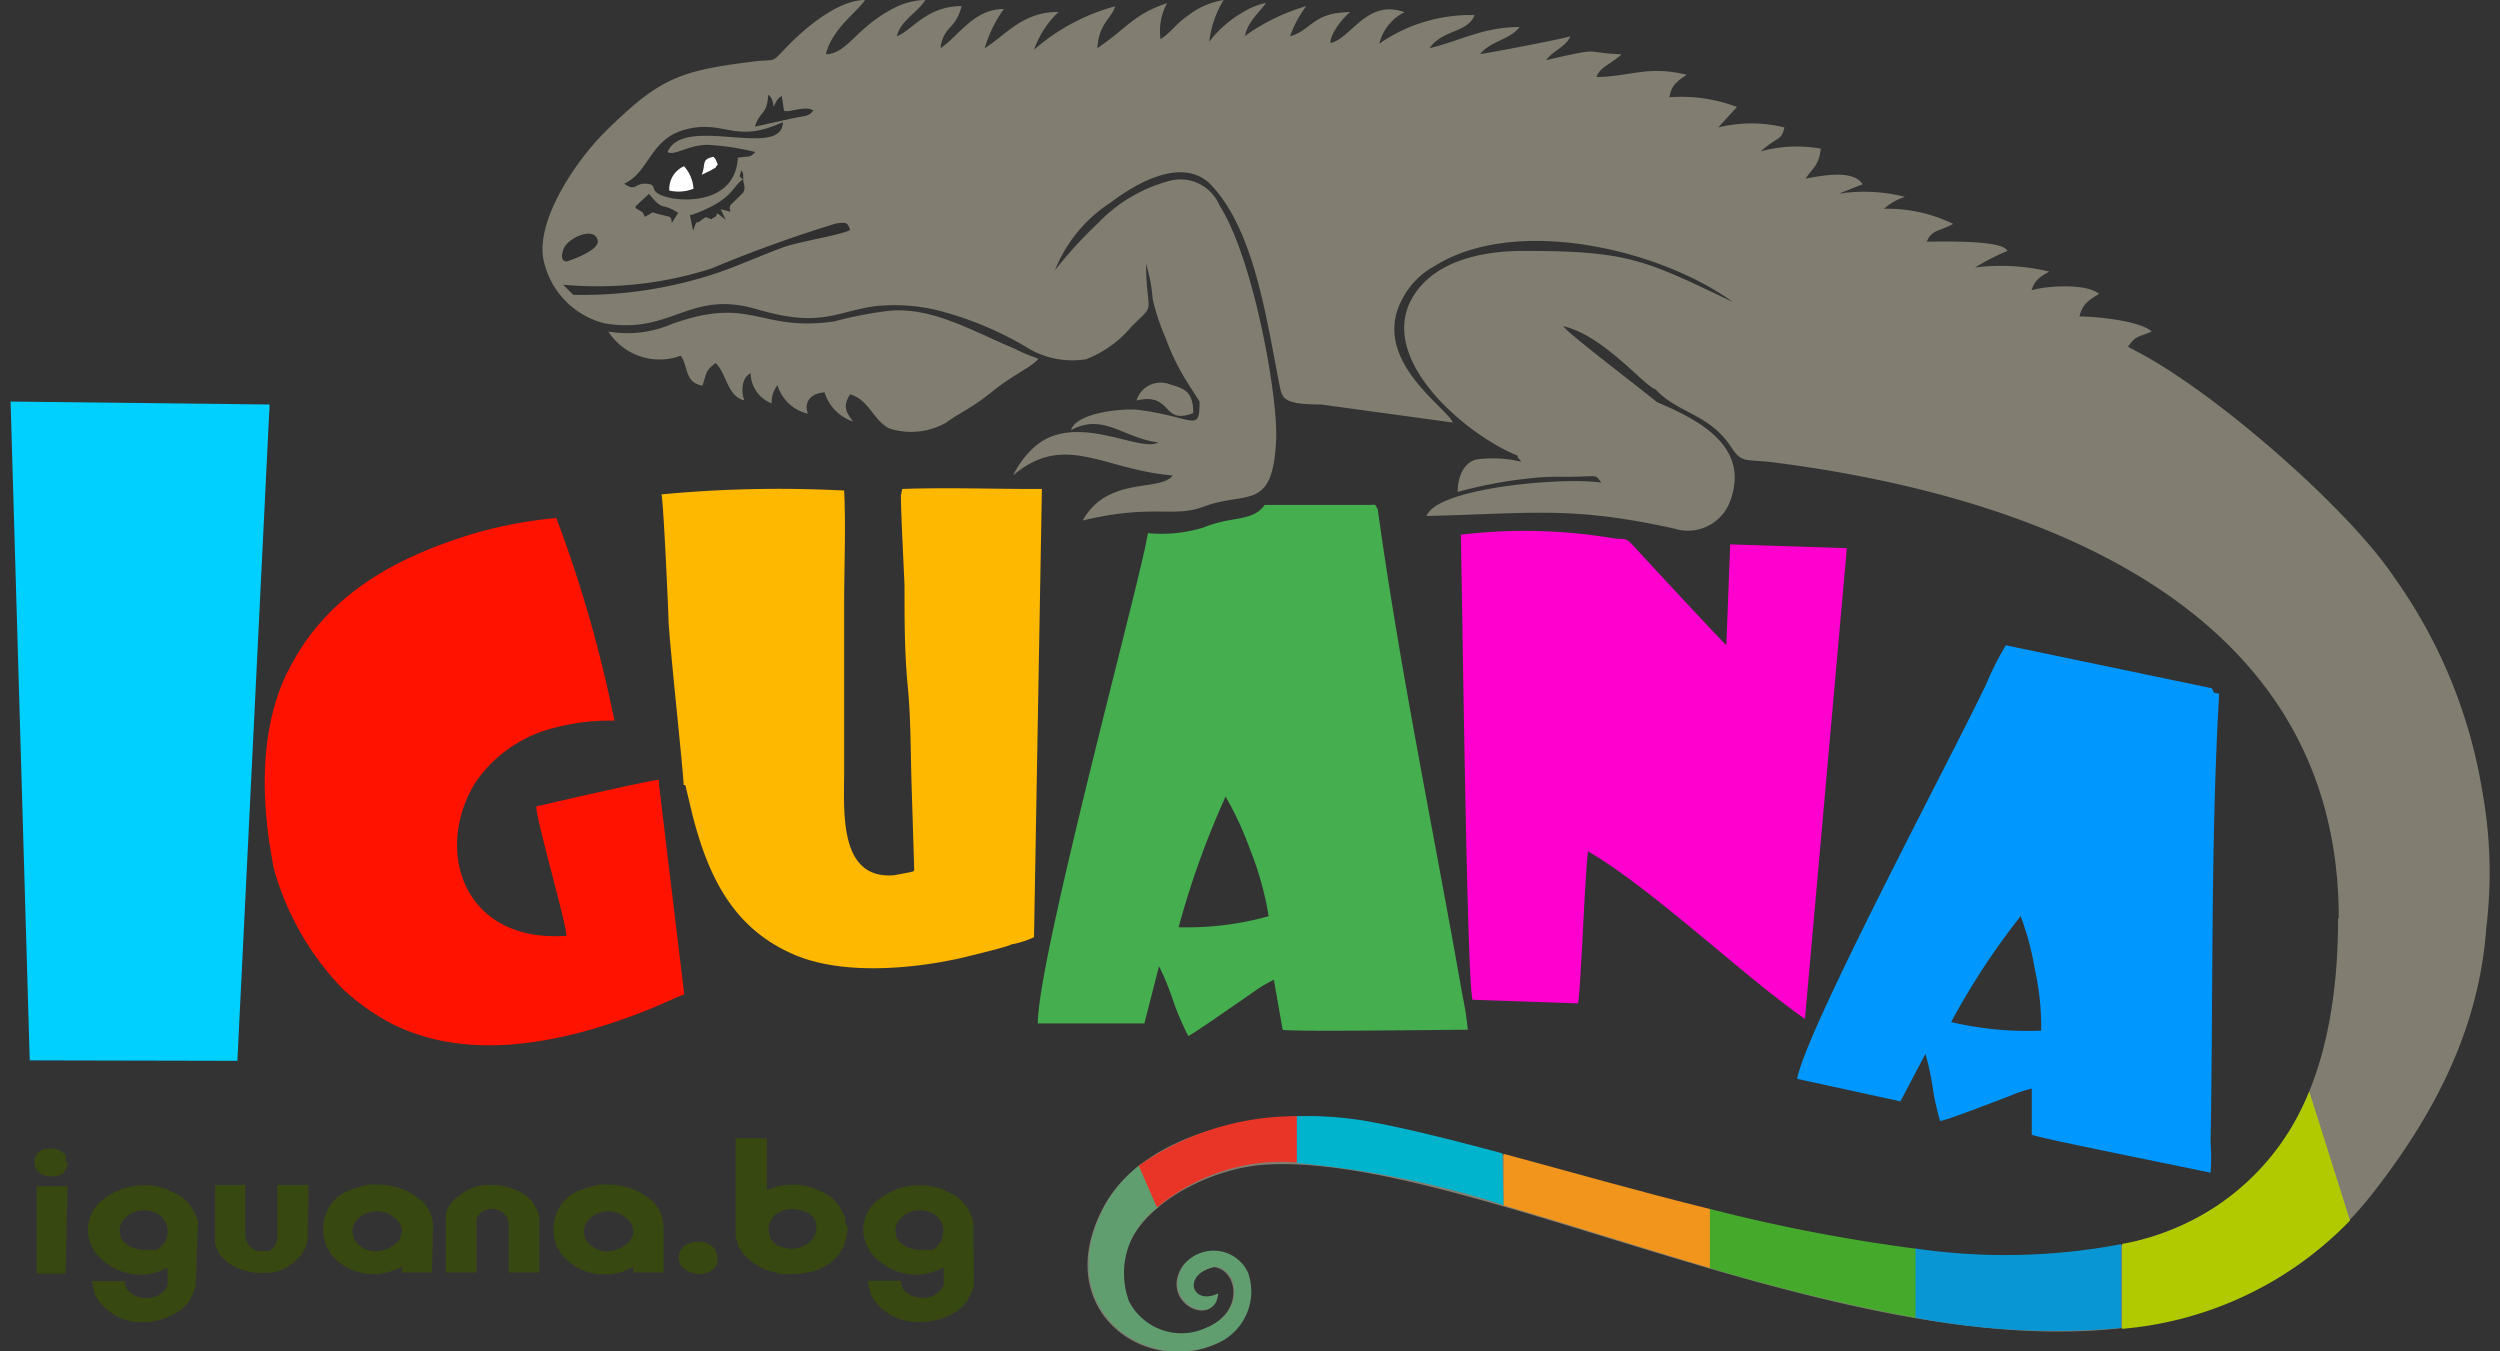
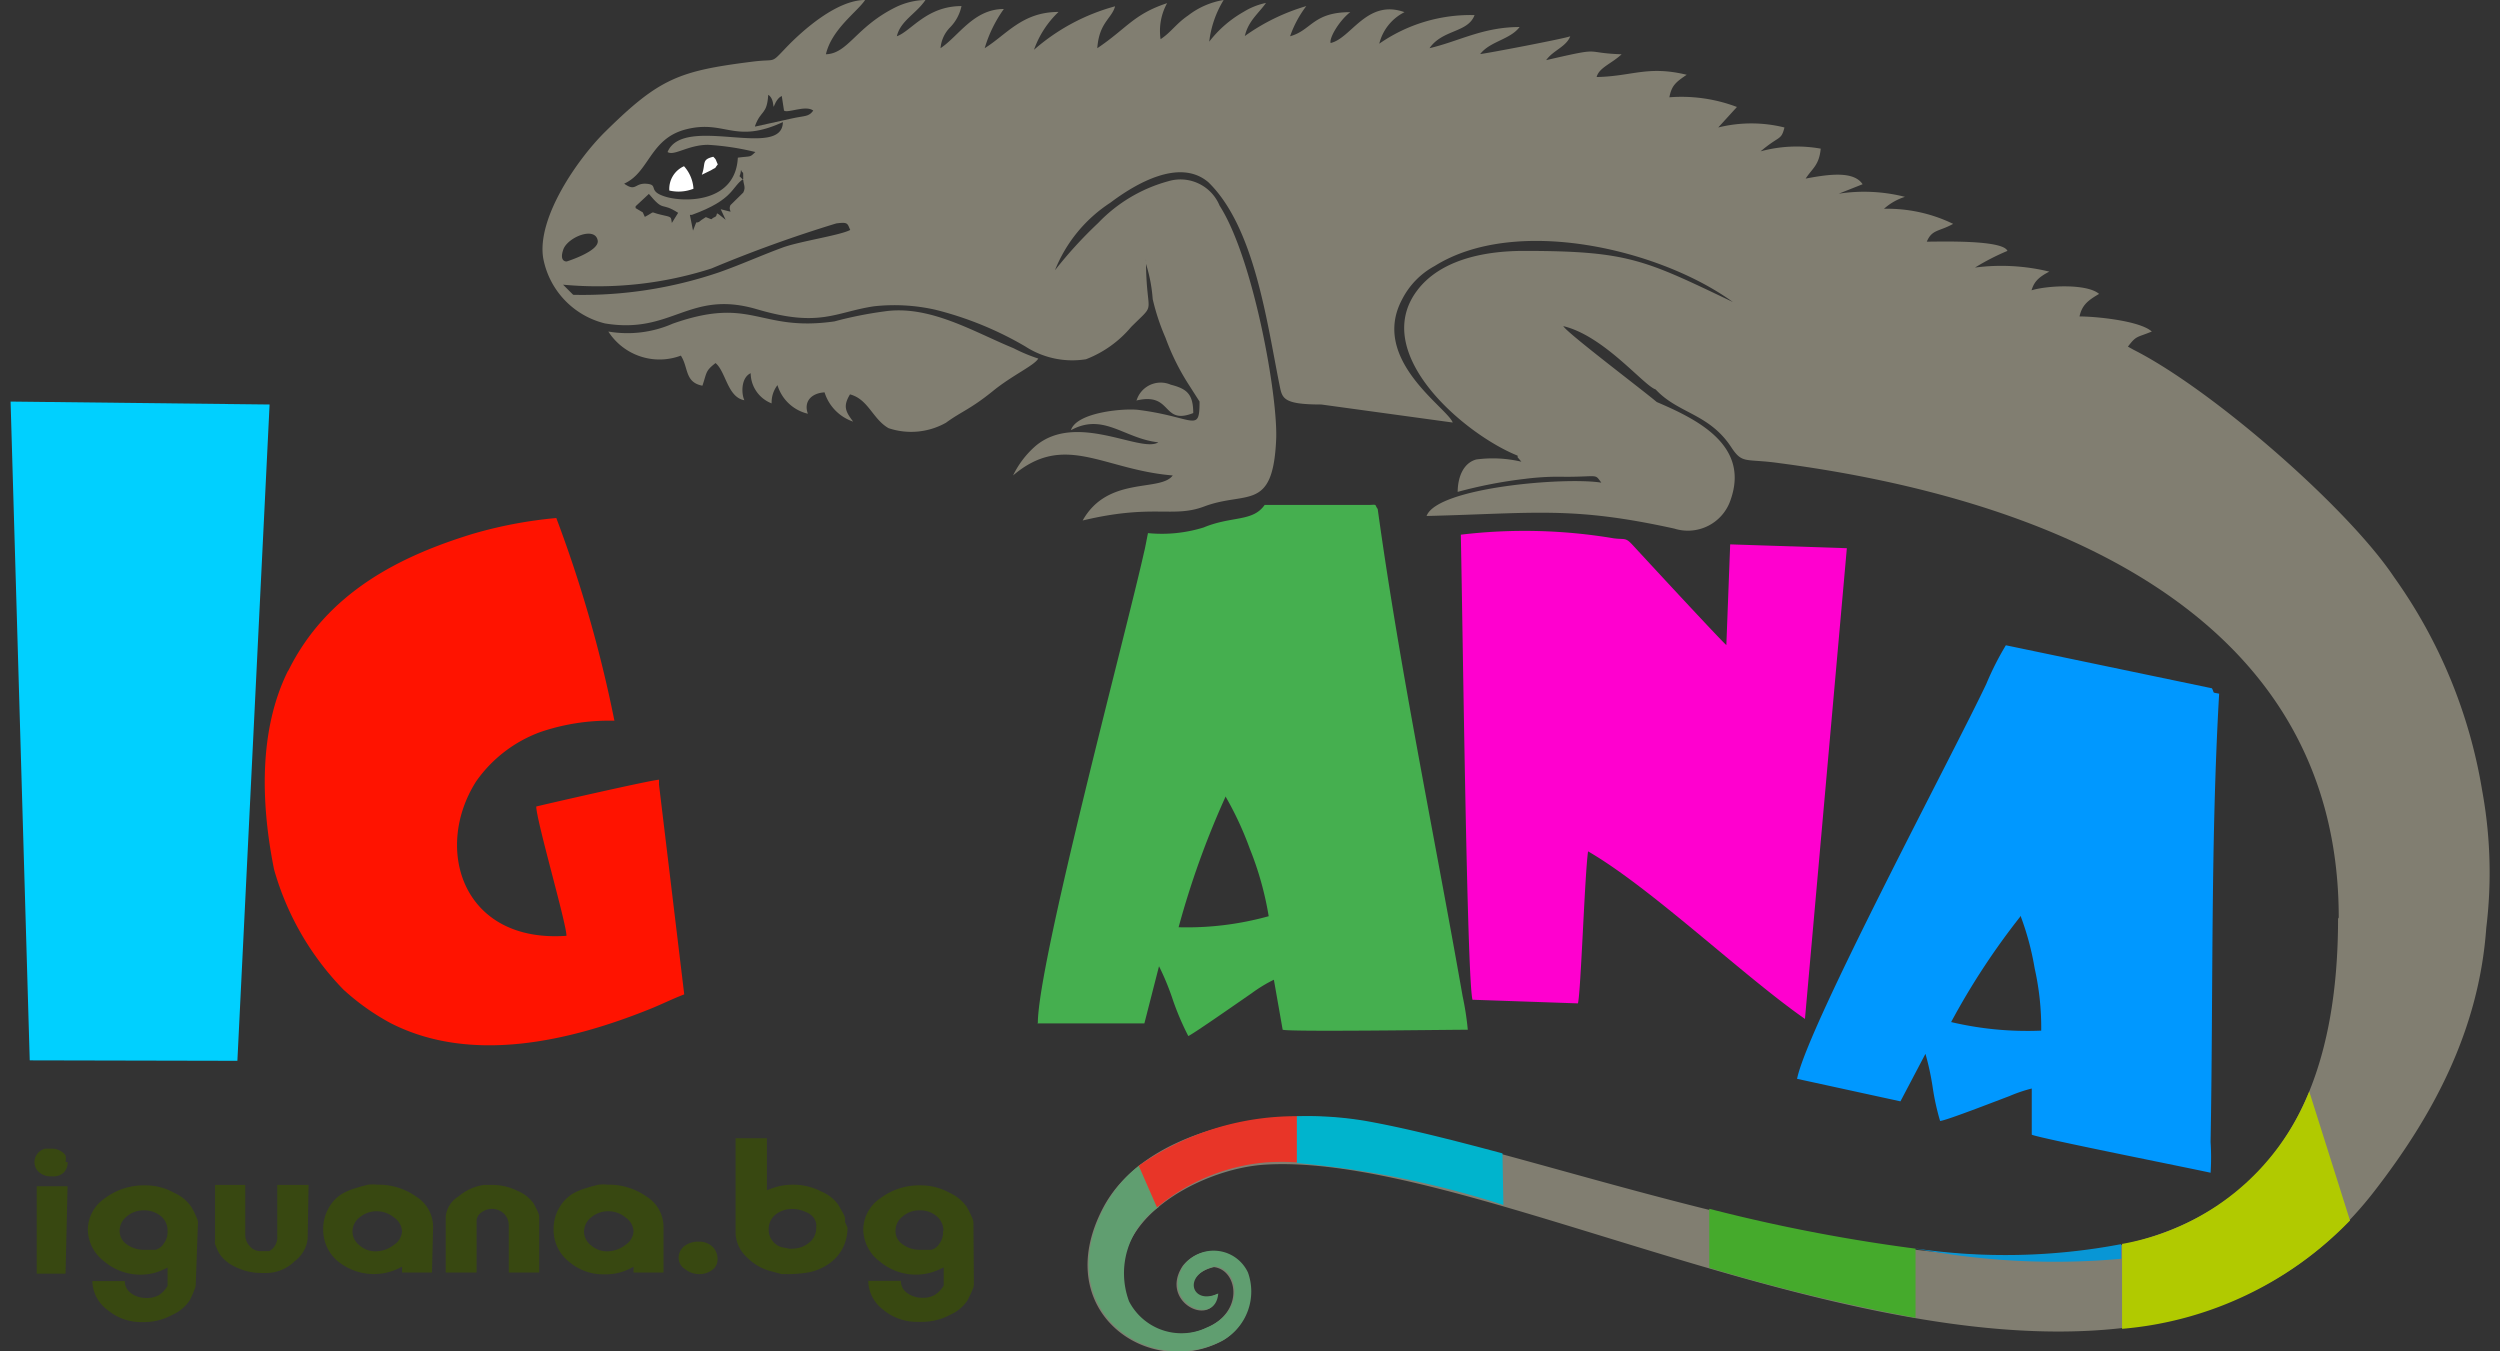
<svg xmlns="http://www.w3.org/2000/svg" id="Layer_1" data-name="Layer 1" viewBox="0 0 111 60">
  <rect x="0" y="0" width="111" height="60" fill="#333333" stroke="none" />
  <defs>
    <linearGradient id="linear-gradient" x1="-401.18" x2="-401.18" y1="699.86" y2="624.86" gradientTransform="matrix(-.79 -.13 -.13 .79 -156.02 -615.81)" gradientUnits="userSpaceOnUse">
      <stop offset="0" stop-color="#817e71" />
      <stop offset="1" stop-color="#817e71" />
      <stop offset="1" />
      <stop offset="1" stop-color="#d6d6d6" />
      <stop offset="1" />
      <stop offset="1" stop-color="#fff" />
      <stop offset="1" />
      <stop offset="1" stop-color="#fff" />
    </linearGradient>
    <style>.cls-2,.cls-3{fill:#303030;fill-rule:evenodd}.cls-3{fill:#fff}</style>
  </defs>
  <path d="M31.19 17.12c.2-.6.13-.65.58-1 .46.38.53 1.52 1.28 1.65-.14-.3-.15-1 .28-1.2a1.45 1.45 0 0 0 .93 1.34 1.26 1.26 0 0 1 .26-.81 1.85 1.85 0 0 0 1.35 1.27c-.19-.51.12-.91.74-.95a2 2 0 0 0 1.27 1.3c-.34-.45-.46-.68-.14-1.21.82.22 1 1.09 1.71 1.5a3.15 3.15 0 0 0 2.55-.24c.7-.51 1.09-.6 2.1-1.42.85-.69 1.82-1.12 2-1.43a7.44 7.44 0 0 1-1.1-.46c-1.78-.73-3.74-1.94-5.76-1.63a17.24 17.24 0 0 0-2.19.44c-3.36.48-3.63-1.15-7.18.1a5 5 0 0 1-2.86.35 2.7 2.7 0 0 0 3.22 1.07c.34.52.17 1.17.93 1.33m19.27.67c1.65-.41 1.13 1.11 2.55.55 0-.86-.3-1.08-1-1.26a1.12 1.12 0 0 0-1.52.71Zm53.38 23c0 25.42-30.21 11.29-43.26 9-4.08-.71-9.77.33-11.6 3.89-2.36 4.58 2.09 7.59 5.32 5.85a2.5 2.5 0 0 0 1.09-3 1.68 1.68 0 0 0-2.85-.32c-1.08 1.63 1.4 2.8 1.53 1.25-1.19.56-1.63-.86-.14-1.2 1.06.13 1.36 2-.36 2.71a2.62 2.62 0 0 1-3.46-1.16c-1.35-3.49 3.18-5.93 6.1-6.1C68 51 93.76 67.86 105.39 52.93c2.65-3.41 4.68-7.2 5-11.73a20.21 20.21 0 0 0-.18-6.09 22.59 22.59 0 0 0-3.91-9.48c-2.06-3.09-8.1-8.35-11.57-10.1l-.25-.14c.38-.5.38-.39 1.06-.67-.53-.48-2.48-.67-3.21-.67.11-.49.35-.7.87-1-.53-.46-2.28-.38-3-.16.1-.32.24-.55.79-.83a9 9 0 0 0-3.3-.18 10.28 10.28 0 0 1 1.44-.74c-.2-.5-3-.41-3.58-.41.23-.55.54-.44 1.17-.79a6.68 6.68 0 0 0-3.07-.67 2.53 2.53 0 0 1 .93-.53 7.39 7.39 0 0 0-2.94-.14l1.06-.42c-.38-.57-1.39-.47-2.53-.25.3-.46.6-.59.67-1.33a6.09 6.09 0 0 0-2.67.12c.85-.72.91-.47 1.06-1.06a6.09 6.09 0 0 0-2.94 0l.83-.91a6.93 6.93 0 0 0-3-.43c.1-.52.28-.67.77-1-1.74-.42-2.42.07-4 .1.11-.42.66-.59 1.11-1.01-1.79-.06-.7-.35-3.35.26.3-.43.89-.59 1.07-1.06-.18.09-3.8.78-4 .79.44-.57 1.33-.64 1.75-1.2-1.63 0-2.68.63-4 .94.58-.84 1.71-.68 2-1.47a7.09 7.09 0 0 0-4.23 1.27 2.14 2.14 0 0 1 1.12-1.4C60.69-.06 60 1.7 59.08 1.91c-.07-.23.39-1 .87-1.37-1.66 0-1.72.81-2.67 1.07A4.81 4.81 0 0 1 58 .27a9.08 9.08 0 0 0-2.73 1.33c.16-.68.61-1 .94-1.47a3.08 3.08 0 0 0-1 .4 5.09 5.09 0 0 0-1.52 1.32A4.55 4.55 0 0 1 54.33 0a3.5 3.5 0 0 0-1.58.69c-.54.37-.75.74-1.22 1.05a2.54 2.54 0 0 1 .29-1.6c-1.49.49-1.79 1.12-3.1 2 .08-1.14.64-1.31.79-1.86a9.05 9.05 0 0 0-3.6 1.93A4.27 4.27 0 0 1 47 .53c-1.61 0-2.3 1-3.28 1.61A5.84 5.84 0 0 1 44.57.4c-1.34 0-2 1.2-2.81 1.74a1.49 1.49 0 0 1 .42-.92 1.91 1.91 0 0 0 .51-.95c-1.55 0-2.23 1.11-2.87 1.34.16-.69.86-1 1.27-1.61a3.15 3.15 0 0 0-1.3.31c-1.78.87-2.13 2.07-3.12 2.1.26-1.12 1.4-1.89 1.74-2.41-1.23 0-2.73 1.29-3.57 2.18-.64.67-.37.42-1.45.56-3.24.41-4.11.73-6.52 3.11-1.2 1.18-3.05 3.82-2.75 5.62a3.68 3.68 0 0 0 2.74 2.89c3 .5 3.74-1.53 6.78-.62 2.77.81 3.44.12 5.16-.14a8.28 8.28 0 0 1 2.72.15 15.16 15.16 0 0 1 4 1.63 3.84 3.84 0 0 0 2.7.57 4.94 4.94 0 0 0 2-1.43c1.18-1.18.67-.37.66-3a.26.26 0 0 1 0 .09v.1a6.84 6.84 0 0 1 .3 1.57 9.81 9.81 0 0 0 .57 1.72 10.41 10.41 0 0 0 1.07 2.14l.44.69c0 1.42-.22.69-2.71.37-.64-.08-2.75.1-3 .9 1.45-.79 2.35.37 3.88.54-.78.49-3.63-1.37-5.45.16a4.13 4.13 0 0 0-1 1.31c2.29-1.95 4-.25 7.09 0-.55.75-2.88 0-4 2 3.13-.75 4-.1 5.39-.62 1.88-.71 3.05.25 3.2-2.94.1-1.88-1-8.07-2.51-10.42a1.88 1.88 0 0 0-2.29-1.08 6.75 6.75 0 0 0-3.1 1.85 18.94 18.94 0 0 0-1.92 2.1 6.41 6.41 0 0 1 2.46-3c1.1-.83 3.07-2 4.35-.91 2.06 2 2.6 6.23 3.16 9 .12.59.13.87 1.86.87l5.83.8c-.23-.65-3.67-2.79-2.25-5.46a3.48 3.48 0 0 1 1.45-1.49c3.61-2.26 10-.75 13.24 1.6-3.92-1.87-4.63-2.27-9.28-2.27-1.87 0-3.75.44-4.74 1.76-2.11 2.8 2.1 6.38 4.46 7.33a.15.15 0 0 1 0 .07l.17.2a5.55 5.55 0 0 0-2-.1c-.53.14-.82.7-.83 1.44a20.33 20.33 0 0 1 3-.58 11.63 11.63 0 0 1 1.78-.09c1.51 0 1.29-.15 1.6.26-1.6-.26-7.29.21-7.76 1.48 4.84-.12 6.45-.44 11 .56a2 2 0 0 0 2.5-1.28c.86-2.44-1.53-3.59-3.28-4.34-.65-.55-4-3.08-4.15-3.37 1.81.43 3.58 2.65 4.1 2.81 1 1.08 2.37 1.06 3.36 2.57.5.76.62.49 2.11.7 11.56 1.52 24.86 6.44 24.86 20.18Z" style="fill:url(#linear-gradient)" />
  <path d="M27.72 8.16c.53.37.45-.05 1 0s0 .33.85.58S32.66 9 32.76 7c.62-.08.51 0 .78-.25a11.66 11.66 0 0 0-2.1-.32c-.89 0-1.51.51-1.8.32.7-1.69 5.1.36 5.12-1.33-2.16 1-2.57-.13-4.33.33-1.58.42-1.6 1.9-2.71 2.4" class="cls-2" />
  <path d="m30.63 9.54.14.7c.25-.65.06-.18.37-.47l.2-.13c.38.15.17.09.39 0s-.11-.37.49.12L32 9.29c.73.17.29.15.43-.18l.57-.56c.13-.25 0-.36 0-.6-.52.34-.4.91-2.28 1.59M33 8c0-.56 0-.19-.1-.46-.04.46-.17.13.1.46ZM33.53 5.62l1.58-.35c.67-.15.78-.07 1-.36-.33-.26-1.14.13-1.3 0l-.1-.65c-.25.12-.34.47-.36.48s0-.39-.24-.53c-.06.91-.32.65-.59 1.39M28.22 9.16v.08l.32.19.09.2c.52-.27.18-.22.7-.1s.45.08.5.37l.28-.45c-.79-.51-.6 0-1.3-.84" class="cls-2" />
  <path d="M29.72 8.46a1.8 1.8 0 0 0 1.07-.08 1.64 1.64 0 0 0-.42-1 1.1 1.1 0 0 0-.65 1.1M31.16 7.76l.41-.2c.31-.19.09 0 .3-.26-.11-.24-.06-.2-.2-.34-.54.13-.32.29-.51.8" class="cls-3" />
  <path d="M25.45 13.09a18.81 18.81 0 0 0 6.48-1c.94-.33 1.87-.75 2.82-1.1.77-.28 2.55-.54 3-.78-.13-.29-.09-.36-.62-.29a58.34 58.34 0 0 0-5.54 2 16.54 16.54 0 0 1-6.59.72m.75.87ZM25.16 11.61s1.44-.45 1.38-.92c-.1-.66-1.34-.16-1.53.39s.14.53.15.53" class="cls-2" />
  <path d="M50.63 51.71A5.9 5.9 0 0 0 49 53.65c-2.36 4.58 2.09 7.59 5.32 5.85a2.5 2.5 0 0 0 1.09-3 1.68 1.68 0 0 0-2.85-.32c-1.08 1.63 1.4 2.8 1.53 1.25-1.19.56-1.63-.86-.14-1.2 1.06.13 1.36 2-.36 2.71a2.62 2.62 0 0 1-3.46-1.16 3.58 3.58 0 0 1 1.33-4.2" style="fill:#609e70;fill-rule:evenodd" />
  <path d="M102.53 48.46a11 11 0 0 1-8.31 6.77V59a15.93 15.93 0 0 0 10.12-4.81" style="fill:#b1ca00;fill-rule:evenodd" />
-   <path d="M94.18 55.24a27.55 27.55 0 0 1-9.16.19v3.07a32.9 32.9 0 0 0 9.16.46" style="fill:#0896d5;fill-rule:evenodd" />
+   <path d="M94.18 55.24a27.55 27.55 0 0 1-9.16.19a32.9 32.9 0 0 0 9.16.46" style="fill:#0896d5;fill-rule:evenodd" />
  <path d="M85.05 55.44a76.14 76.14 0 0 1-9.16-1.77v2.62a87.11 87.11 0 0 0 9.16 2.22" style="fill:#45aa2c;fill-rule:evenodd" />
-   <path d="M75.92 53.68c-3.2-.79-6.33-1.69-9.16-2.45v2.29c2.89.84 6 1.85 9.16 2.78" style="fill:#f2951c;fill-rule:evenodd" />
  <path d="M57.62 49.56a12.16 12.16 0 0 0-7.06 2.2l.81 1.85a8.74 8.74 0 0 1 4.84-2 11.05 11.05 0 0 1 1.41 0" style="fill:#e83528;fill-rule:evenodd" />
  <path d="M66.71 51.21c-2.28-.61-4.36-1.14-6.13-1.45a15.75 15.75 0 0 0-3-.2v2.08a41.71 41.71 0 0 1 9.17 1.86" style="fill:#00b4cd;fill-rule:evenodd" />
  <path d="M54.42 35.36a38.52 38.52 0 0 0-2.09 5.81 13.56 13.56 0 0 0 4-.49 14.2 14.2 0 0 0-.84-3 14.6 14.6 0 0 0-1.09-2.34m-8.34 10.1h4.75l.65-2.54a11.41 11.41 0 0 1 .63 1.54 12.38 12.38 0 0 0 .67 1.56c.22-.09 2.39-1.61 2.8-1.89a6.39 6.39 0 0 1 1-.61l.39 2.22c.33.1 7.23 0 8.22 0a12.79 12.79 0 0 0-.23-1.49c-1.26-7.19-2.77-14.4-3.77-21.63-.15-.2 0-.2-.36-.18h-4.66c-.53.76-1.46.48-2.71 1a6.26 6.26 0 0 1-2.47.25c-.07.35-.13.68-.17.83-.8 3.6-4.75 18.34-4.72 20.96Z" style="fill:#45af4f;fill-rule:evenodd" />
  <path d="m1.32 47.08 9.22.02 1.43-29.14-11.5-.13.85 29.25z" style="fill:#00d0ff;fill-rule:evenodd" />
  <path d="M12.79 29.78c-1.32 2.65-1.2 5.95-.62 8.83a12.52 12.52 0 0 0 3.08 5.33 10.41 10.41 0 0 0 2.08 1.48c3.6 1.85 8 .8 11.53-.62.52-.21 1-.45 1.52-.65l-1.12-9.31v-.22c-.3 0-5.15 1.11-5.45 1.19 0 .61 1.36 5.26 1.34 5.74-4.63.33-5.92-3.88-4-6.87A6 6 0 0 1 24 32.5a9.46 9.46 0 0 1 3.28-.5 57.51 57.51 0 0 0-2.58-9 19.5 19.5 0 0 0-3.7.7c-3.27 1-6.49 2.62-8.2 6.08" style="fill:#ff1300;fill-rule:evenodd" />
  <path d="m65.42 44.39 4.64.16c.13-.48.3-5.69.45-6.75 2.8 1.62 6.89 5.53 9.63 7.44L82 24.34l-5.18-.17-.17 4.47c-.18-.13-3.81-4.06-4.15-4.43s-.34-.24-.86-.31a23.84 23.84 0 0 0-6.78-.16c.08 3.63.27 19.82.52 20.65" style="fill:#ff00cf;fill-rule:evenodd" />
-   <path d="m30.43 34.86.3 1.26c.69 2.73 1.77 5 4.34 6.18 2.1 1 5.24.76 7.59.24.36-.09 2.09-.5 2.25-.61a3.93 3.93 0 0 0 1-.32l.35-19.9h-.36c-1.94 0-3.94-.07-5.84 0L40 22c0 .78.13 3.19.16 4 0 1.47 0 3 .14 4.42s.13 2.92.17 4.29l.12 3.86c0 .13 0 .1-.15.15l-.74.14c-2.42.2-2.23-2.7-2.22-4.52v-7.51c0-1.63.08-3.43 0-5.05a55.55 55.55 0 0 0-8.11.17c.09.35.3 5.09.31 5.49 0 .76.7 7.17.67 7.41" style="fill:#ffb800;fill-rule:evenodd" />
  <path d="M89.73 40.66a32 32 0 0 0-3.1 4.72 14.76 14.76 0 0 0 4 .38 12 12 0 0 0-.29-2.76 12.48 12.48 0 0 0-.61-2.29m-9.94 7.19 4.59 1 1.11-2.11a11.83 11.83 0 0 1 .32 1.48 10.83 10.83 0 0 0 .33 1.5c.23 0 2.61-.93 3.07-1.1a6.52 6.52 0 0 1 1-.34v2.05c.3.15 7 1.48 7.94 1.69a10.46 10.46 0 0 0 0-1.37c.12-6.62 0-13.3.38-19.9-.34-.07-.19 0-.32-.24l-9.15-1.91a13.1 13.1 0 0 0-.87 1.72c-1.4 2.97-7.94 15.21-8.4 17.53Z" style="fill:#0098ff;fill-rule:evenodd" />
  <path d="M3 51.59a.61.61 0 0 1-.16.46.65.65 0 0 1-.5.18h-.07a.77.77 0 0 1-.53-.18.6.6 0 0 1-.21-.46A.63.63 0 0 1 2 51h.35a.71.71 0 0 1 .33.1.59.59 0 0 1 .23.2.74.74 0 0 1 0 .3m0 4.95H1.63v-3.88H3Zm5.78.51a.69.69 0 0 1-.06.21 4.48 4.48 0 0 1-.21.47 1.79 1.79 0 0 1-.77.64 2.6 2.6 0 0 1-1.29.32H6.3a2.31 2.31 0 0 1-1.54-.55 1.63 1.63 0 0 1-.66-1.27h1.44a.66.66 0 0 0 .28.54 1.12 1.12 0 0 0 .68.21 1.08 1.08 0 0 0 .56-.13 1.16 1.16 0 0 0 .38-.41v-.81a3.13 3.13 0 0 1-.56.23A2.49 2.49 0 0 1 4.62 56a1.8 1.8 0 0 1-.72-1.39 1.7 1.7 0 0 1 .76-1.41 2.88 2.88 0 0 1 1.79-.57 2.6 2.6 0 0 1 1.28.33 1.8 1.8 0 0 1 .76.62 3.22 3.22 0 0 1 .23.46.63.63 0 0 1 .07.22Zm-1.25-2.4a.84.84 0 0 0-.29-.66 1.17 1.17 0 0 0-.78-.26 1.11 1.11 0 0 0-.74.27.82.82 0 0 0-.32.63.72.72 0 0 0 .32.61 1.28 1.28 0 0 0 .79.24h.49a.62.62 0 0 0 .35-.26.86.86 0 0 0 .18-.57Zm6.22.34a1.45 1.45 0 0 1-.58 1 1.8 1.8 0 0 1-1.2.52h-.28a2.59 2.59 0 0 1-1.17-.28 1.67 1.67 0 0 1-.69-.58 2.87 2.87 0 0 1-.19-.42.54.54 0 0 1 0-.2v-2.43h1.34v2.22a.72.72 0 0 0 .19.49.61.61 0 0 0 .5.23h.37a.68.68 0 0 0 .36-.63v-2.31h1.39Zm5.52 1.5h-1.33v-.26A2.54 2.54 0 0 1 15 56a1.82 1.82 0 0 1-.65-1.39 1.86 1.86 0 0 1 .26-1 1.65 1.65 0 0 1 .59-.61 3 3 0 0 1 .47-.21l.32-.1.35-.09a1.75 1.75 0 0 1 .4 0 2.89 2.89 0 0 1 1.74.53 1.59 1.59 0 0 1 .75 1.33Zm-1.33-1.83a.79.79 0 0 0-.35-.61 1.2 1.2 0 0 0-.77-.28 1.16 1.16 0 0 0-.76.27.8.8 0 0 0-.32.63.77.77 0 0 0 .31.61 1.06 1.06 0 0 0 .73.27 1.34 1.34 0 0 0 .79-.28.78.78 0 0 0 .37-.61Zm6.09 1.83h-1.35v-2.1a.73.73 0 0 0-.21-.51.77.77 0 0 0-1-.06.47.47 0 0 0-.22.37v2.3h-1.37V54a1.2 1.2 0 0 1 .57-.88 2.23 2.23 0 0 1 1.13-.51h.35a2.53 2.53 0 0 1 1.15.27 1.63 1.63 0 0 1 .7.55c.1.19.17.32.2.4a.5.5 0 0 1 .05.15Zm5.52 0h-1.33v-.26a2.39 2.39 0 0 1-1.27.34 2.34 2.34 0 0 1-1.62-.58 1.79 1.79 0 0 1-.66-1.39 1.86 1.86 0 0 1 .26-1 1.73 1.73 0 0 1 .59-.61 3 3 0 0 1 .47-.21l.32-.1.35-.09a1.75 1.75 0 0 1 .4 0 2.89 2.89 0 0 1 1.74.53 1.59 1.59 0 0 1 .75 1.33Zm-1.33-1.83a.79.79 0 0 0-.35-.61 1.18 1.18 0 0 0-.77-.28 1.16 1.16 0 0 0-.76.27.83.83 0 0 0-.32.63.77.77 0 0 0 .31.61 1.06 1.06 0 0 0 .73.27 1.34 1.34 0 0 0 .79-.28.78.78 0 0 0 .37-.61Zm3.73 1.23a.57.57 0 0 1-.23.48.94.94 0 0 1-.6.19 1 1 0 0 1-.61-.22.6.6 0 0 1-.29-.48.66.66 0 0 1 .25-.54 1 1 0 0 1 .65-.2.84.84 0 0 1 .6.22.76.76 0 0 1 .23.55Zm5.77-1.39a2 2 0 0 1-.23.94 1.91 1.91 0 0 1-.64.69 2.32 2.32 0 0 1-.84.35 5.44 5.44 0 0 1-1 .08h-.22l-.55-.15a2.3 2.3 0 0 1-1-.61 1.5 1.5 0 0 1-.49-1.08v-4.19h1.39v2.31a3.81 3.81 0 0 1 .57-.19 3 3 0 0 1 .59-.06 2.71 2.71 0 0 1 1.25.3 1.78 1.78 0 0 1 .76.59l.23.41a.76.76 0 0 1 .07.19s0 .1 0 .17Zm-1.39.05a1.52 1.52 0 0 0 0-.23.76.76 0 0 0-.09-.23.74.74 0 0 0-.36-.28 1.36 1.36 0 0 0-.56-.14 1.2 1.2 0 0 0-.8.25.83.83 0 0 0-.3.67.76.76 0 0 0 .19.52.74.74 0 0 0 .41.26l.31.06a.32.32 0 0 0 .13 0 1.16 1.16 0 0 0 .76-.27.8.8 0 0 0 .31-.61Zm7 2.49a.69.69 0 0 1-.06.21 5.17 5.17 0 0 1-.22.47 1.75 1.75 0 0 1-.76.64 2.63 2.63 0 0 1-1.29.32h-.17a2.33 2.33 0 0 1-1.54-.55 1.64 1.64 0 0 1-.65-1.27H40a.64.64 0 0 0 .28.54 1.1 1.1 0 0 0 .68.21 1 1 0 0 0 .55-.13 1.19 1.19 0 0 0 .39-.41v-.81a3.13 3.13 0 0 1-.56.23 2.49 2.49 0 0 1-2.29-.5 1.8 1.8 0 0 1-.72-1.39 1.7 1.7 0 0 1 .76-1.41 2.88 2.88 0 0 1 1.79-.57 2.62 2.62 0 0 1 1.28.33 1.87 1.87 0 0 1 .76.62 4.83 4.83 0 0 1 .23.46.63.63 0 0 1 .07.22Zm-1.35-2.39a.85.85 0 0 0-.3-.66 1.12 1.12 0 0 0-.77-.26 1.11 1.11 0 0 0-.74.27.79.79 0 0 0-.32.63.7.7 0 0 0 .32.61 1.26 1.26 0 0 0 .79.24h.48a.56.56 0 0 0 .35-.26.82.82 0 0 0 .17-.57Z" style="fill:#384811;fill-rule:evenodd" />
</svg>